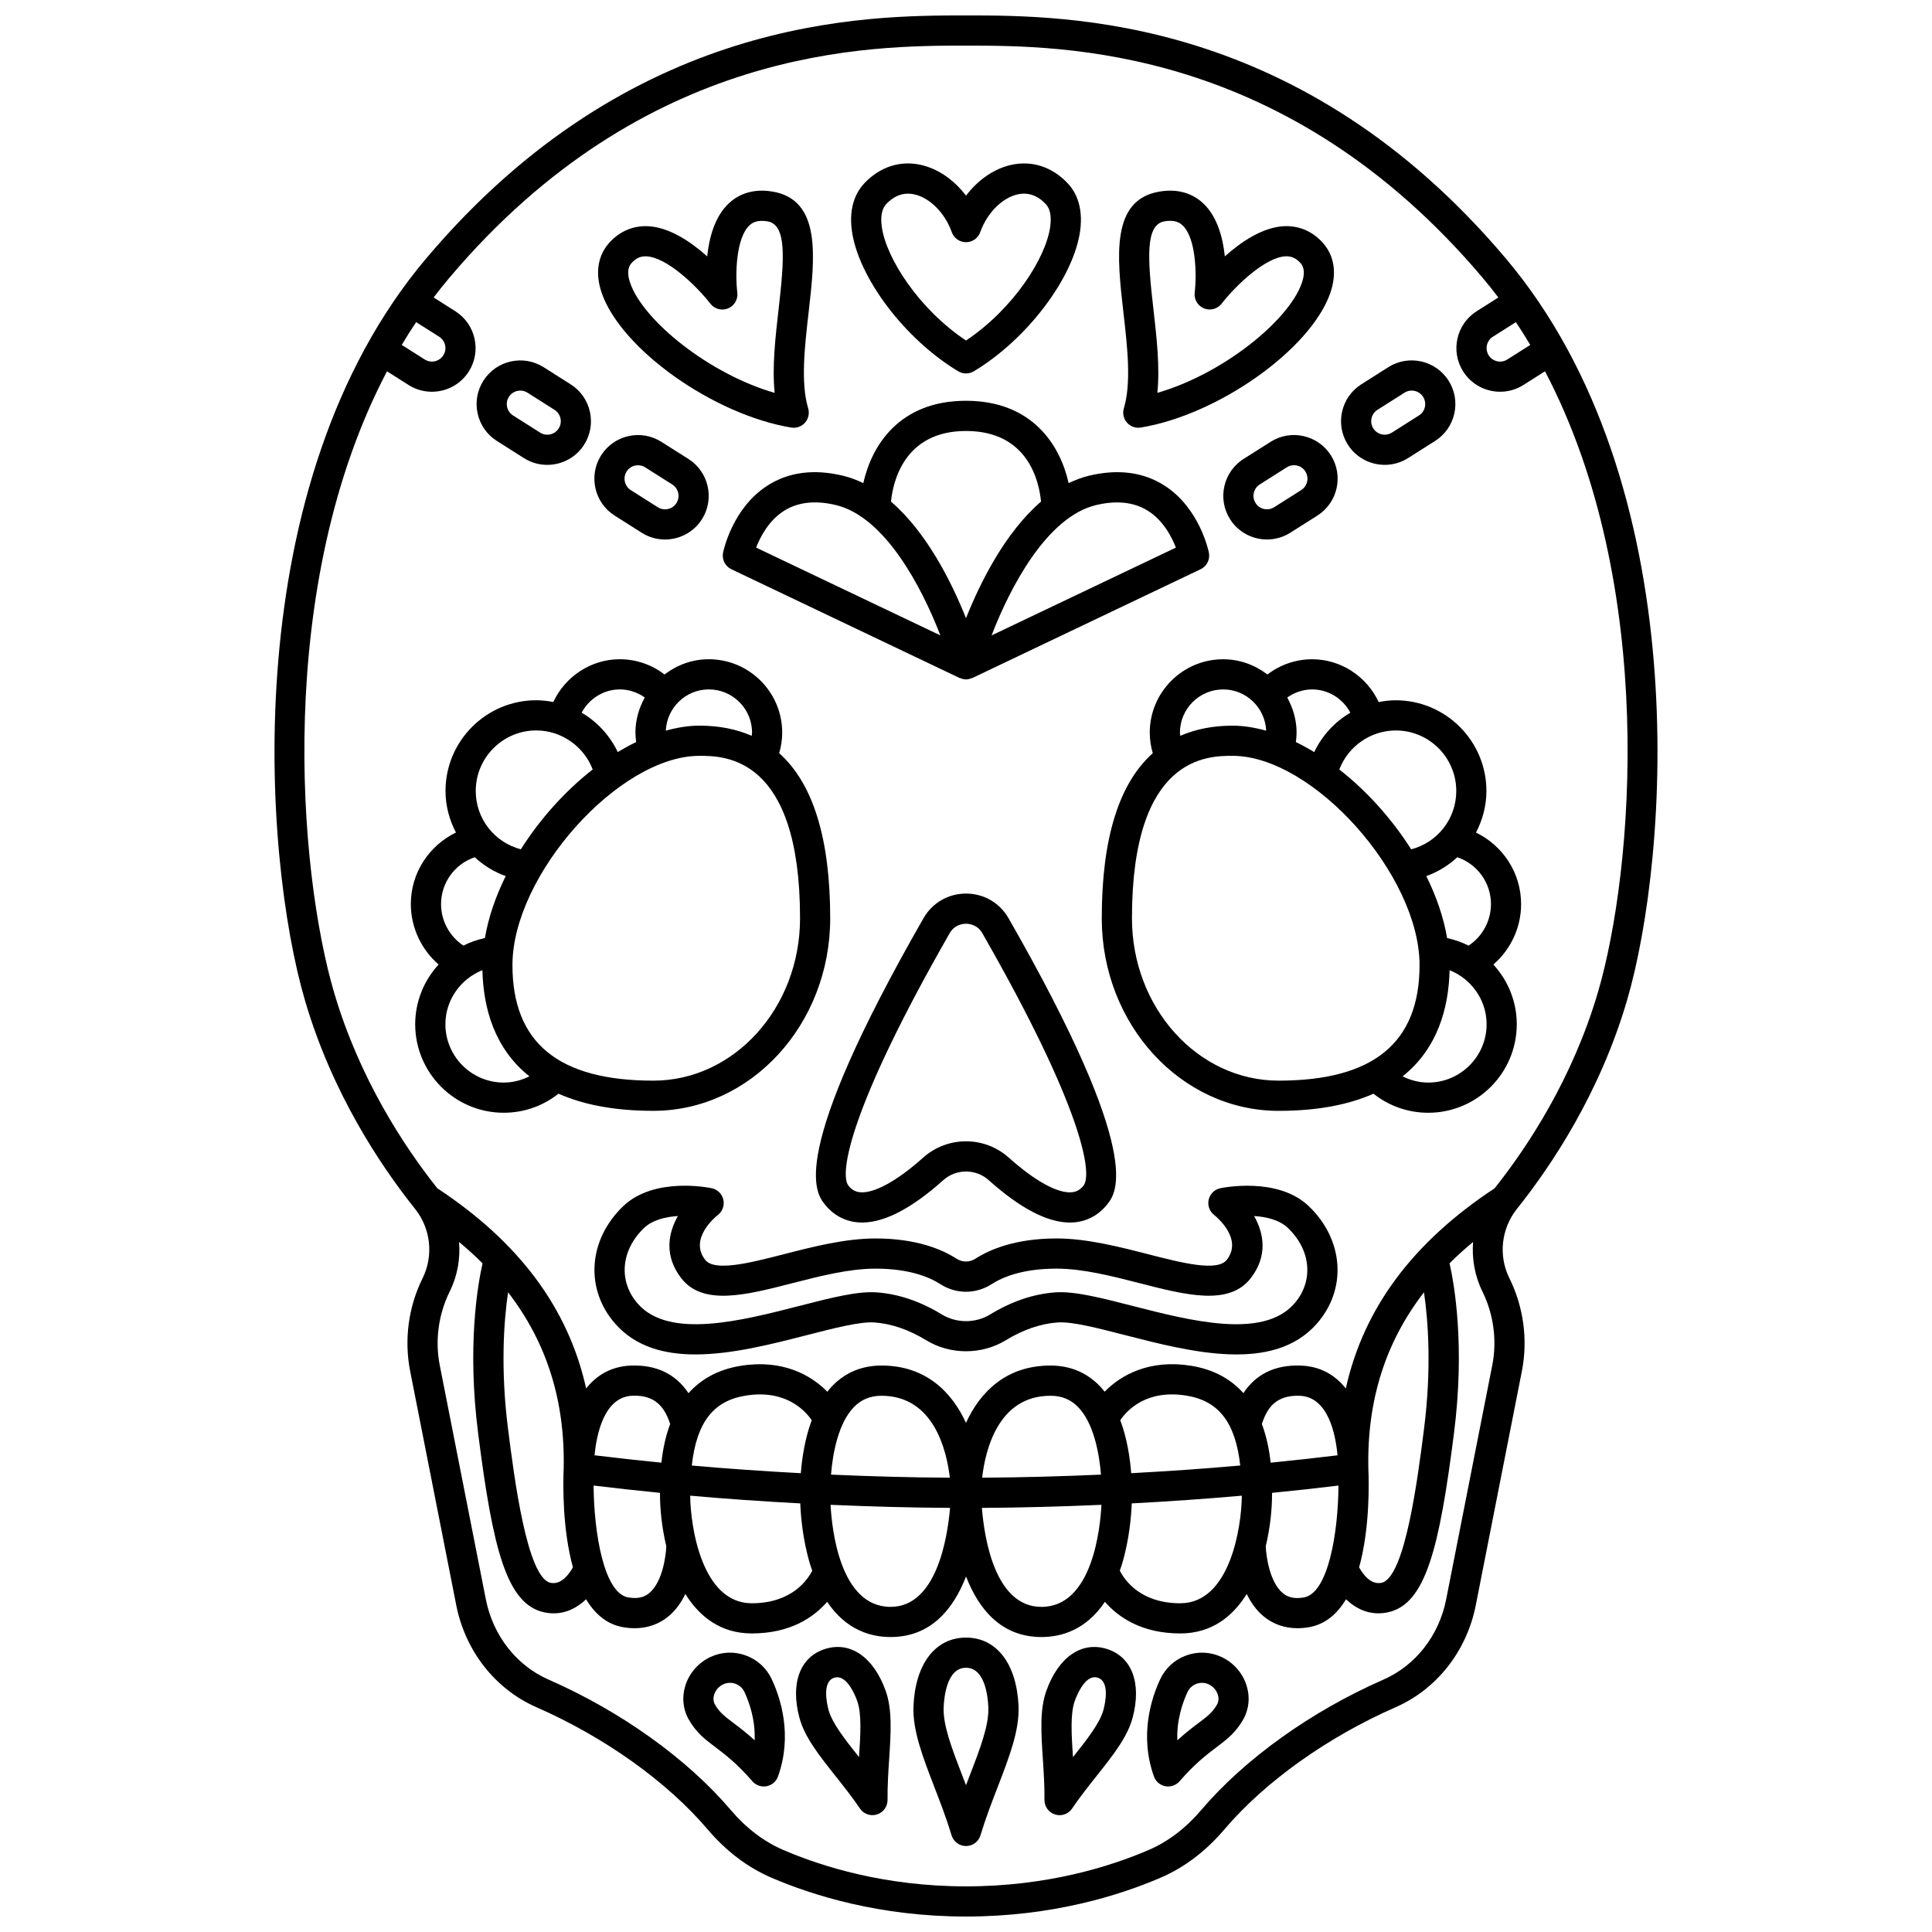
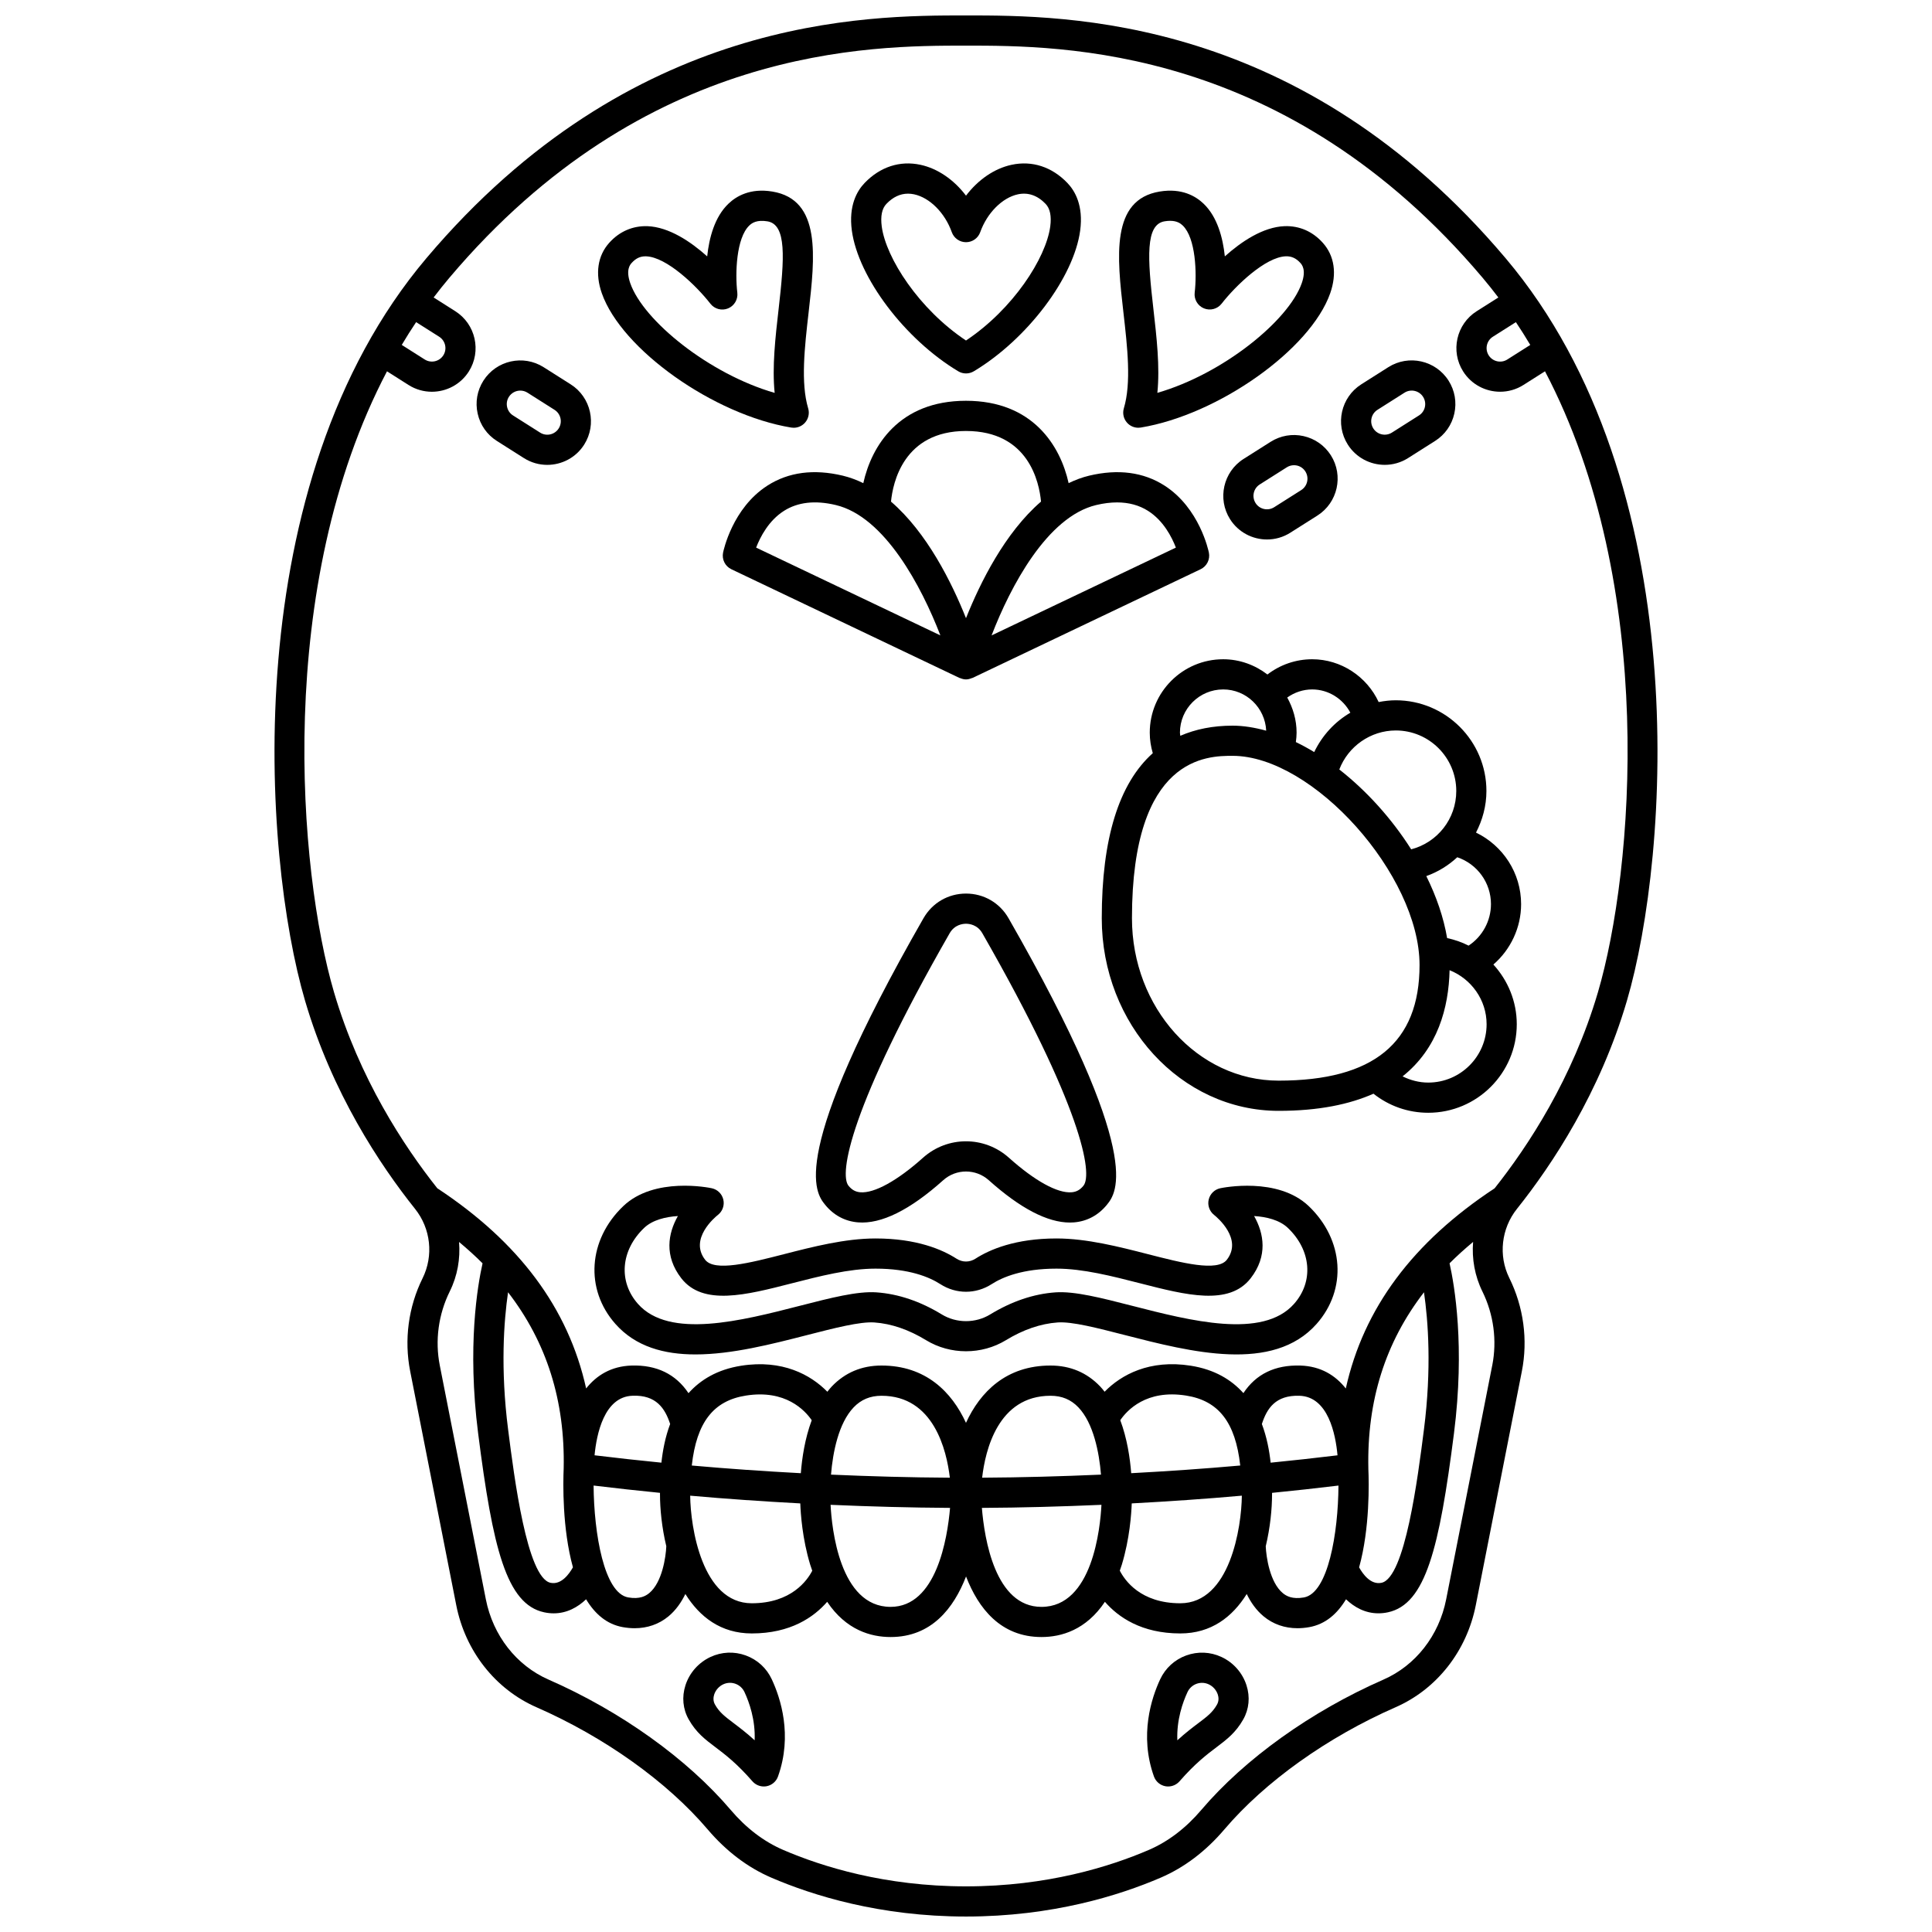
<svg xmlns="http://www.w3.org/2000/svg" width="800px" height="800px" version="1.1" viewBox="144 144 512 512">
  <defs>
    <clipPath id="a">
      <path d="m216 148.09h368v503.81h-368z" />
    </clipPath>
  </defs>
  <g clip-path="url(#a)">
    <path d="m575.15 409.21c11.289-38.418 18.293-137.07-32.133-196.76-54.367-64.359-116.49-64.359-143.02-64.359-26.531 0-88.652 0-143.02 64.359-50.422 59.691-43.422 158.34-32.133 196.76 7.168 24.395 19.805 43.449 29.141 55.145 4.168 5.211 4.977 12.398 1.992 18.418-3.75 7.574-4.914 16.316-3.277 24.613l12.211 62.008c2.391 12.148 10.336 22.254 21.246 27.039 18.066 7.918 34.605 19.719 45.379 32.379 4.918 5.781 10.59 10.082 16.859 12.781 10.922 4.703 28.746 10.309 51.609 10.309 22.863 0 40.684-5.606 51.609-10.309 6.266-2.699 11.941-7 16.859-12.781 10.77-12.66 27.309-24.461 45.379-32.379 10.914-4.781 18.855-14.891 21.246-27.039l12.211-62.008c1.637-8.301 0.469-17.043-3.344-24.738-2.918-5.902-2.117-13.086 2.051-18.301 9.324-11.688 21.961-30.742 29.133-55.137zm-25.613-173.8-6.09 3.863c-1.66 1.059-3.875 0.559-4.93-1.105-1.055-1.664-0.559-3.875 1.105-4.93l6.102-3.867c1.32 1.973 2.594 3.988 3.812 6.039zm-295.26-6.043 6.102 3.867c1.668 1.055 2.164 3.266 1.109 4.926-1.055 1.668-3.266 2.16-4.93 1.109l-6.09-3.863c1.215-2.047 2.481-4.062 3.809-6.039zm-7.719 13.035 5.715 3.625c1.914 1.215 4.059 1.793 6.176 1.793 3.836 0 7.59-1.902 9.793-5.375 3.414-5.387 1.809-12.551-3.582-15.969l-5.742-3.641c1.344-1.773 2.727-3.516 4.172-5.219 51.969-61.523 111.49-61.523 136.91-61.523s84.938 0 136.91 61.523c1.441 1.703 2.824 3.445 4.168 5.219l-5.746 3.641c-5.387 3.414-6.996 10.582-3.578 15.969 2.203 3.473 5.957 5.371 9.793 5.371 2.117 0 4.258-0.578 6.176-1.793l5.715-3.625c29.855 56.84 23.469 132.44 14.035 164.55-6.719 22.863-18.52 40.797-27.379 51.961-21.691 14.297-34.719 31.785-39.445 53.055-2.75-3.484-6.633-5.906-12.031-6.078-6.742-0.203-11.766 2.266-15.105 7.305-3.156-3.523-7.598-6.258-13.949-7.262-10.918-1.727-18.453 2.41-22.832 6.894-0.375-0.473-0.742-0.945-1.16-1.379-3.516-3.691-7.949-5.562-13.18-5.562-11.742 0-18.625 6.992-22.398 15.184-3.773-8.199-10.66-15.184-22.398-15.184-5.231 0-9.664 1.871-13.18 5.562-0.414 0.438-0.785 0.91-1.16 1.383-4.383-4.484-11.914-8.617-22.832-6.894-6.359 1.004-10.805 3.746-13.965 7.273-3.371-5.047-8.441-7.523-15.09-7.32-5.398 0.168-9.281 2.594-12.035 6.066-4.727-21.266-17.758-38.754-39.445-53.047-8.855-11.16-20.656-29.098-27.375-51.957-9.426-32.109-15.809-107.71 14.047-164.55zm274.8 280.44c-1.625 12.75-5.004 39.277-11.234 40.613-2.887 0.617-4.984-2.352-5.945-4.086 2.871-10.336 2.613-22.488 2.449-26.059v-0.16-0.004c-0.379-17.941 4.481-33.391 14.742-46.684 1.094 7.535 2.059 20.184-0.012 36.379zm-242.72-36.379c10.258 13.293 15.121 28.746 14.742 46.684v0.004c-0.164 3.812-0.398 15.906 2.453 26.203-0.969 1.73-3.082 4.719-5.945 4.102-6.231-1.336-9.609-27.863-11.234-40.613-2.07-16.195-1.113-28.844-0.016-36.379zm199.77 34.914c1.336-4.106 3.594-7.684 9.969-7.484 7.598 0.238 9.566 10.176 10.078 15.781-5.902 0.715-11.809 1.363-17.723 1.953-0.348-3.215-1.016-6.789-2.324-10.25zm-5.731 11c-9.621 0.859-19.254 1.516-28.898 2.035-0.312-4.008-1.078-9.195-2.894-14.047 1.797-2.637 6.91-8.195 17.445-6.523 8.613 1.359 13.07 7.082 14.348 18.535zm-36.902 2.414c-10.492 0.461-20.996 0.754-31.496 0.812 0.832-7.289 4.227-21.711 18.125-21.711 2.996 0 5.41 1.004 7.383 3.074 3.992 4.184 5.504 11.934 5.988 17.824zm-65.559-17.816c1.977-2.074 4.391-3.082 7.391-3.082 13.828 0 17.254 14.418 18.113 21.711-10.5-0.055-21-0.352-31.492-0.812 0.477-5.879 1.984-13.613 5.988-17.816zm-13.988 17.438c-9.641-0.516-19.273-1.176-28.898-2.035 1.277-11.453 5.734-17.18 14.344-18.535 10.492-1.664 15.633 3.894 17.441 6.531-1.809 4.856-2.578 10.035-2.887 14.039zm-36.949-2.793c-5.91-0.586-11.816-1.234-17.715-1.953 0.52-5.481 2.504-15.539 10.07-15.781 6.269-0.258 8.617 3.371 9.965 7.488-1.305 3.465-1.973 7.039-2.32 10.246zm-17.973 6.066c5.859 0.707 11.727 1.355 17.598 1.934v0.375c0 3.875 0.48 8.797 1.672 13.773-0.113 2.793-1.078 9.582-4.527 12.422-0.91 0.75-2.481 1.68-5.574 1.141-6.391-1.117-9.062-16.883-9.168-29.645zm25.598 2.684c9.715 0.863 19.441 1.527 29.18 2.047 0.098 2.711 0.543 9.395 2.625 16.227 0.172 0.566 0.363 1.082 0.547 1.617-1.309 2.531-5.535 8.621-16.035 8.621-13.203 0-16.234-20.246-16.316-28.512zm37.207 2.422c10.551 0.461 21.102 0.754 31.664 0.812-0.703 8.129-3.629 26.234-15.762 26.234-13.539-0.004-15.59-20.969-15.902-27.047zm71.785 0c-0.312 6.082-2.363 27.047-15.902 27.047-12.289 0-15.125-18.098-15.785-26.234 10.566-0.055 21.129-0.352 31.688-0.812zm5.402 15.852c2.082-6.836 2.527-13.516 2.625-16.227 9.738-0.52 19.469-1.184 29.18-2.047-0.082 8.266-3.109 28.512-16.32 28.512-10.555 0-14.738-6.121-16.023-8.645 0.18-0.527 0.367-1.035 0.539-1.594zm39.809-19.02c5.875-0.578 11.742-1.23 17.602-1.934-0.074 12.605-2.738 28.52-9.168 29.652-3.086 0.539-4.664-0.387-5.574-1.141-3.449-2.844-4.418-9.641-4.531-12.422 1.191-4.981 1.672-9.902 1.672-13.777v-0.379zm58.352-33.781-12.211 62.008c-1.887 9.582-8.098 17.527-16.613 21.258-19.141 8.391-36.727 20.973-48.258 34.523-4.113 4.836-8.801 8.41-13.93 10.617-10.234 4.406-26.941 9.656-48.445 9.656s-38.211-5.25-48.445-9.656c-5.129-2.207-9.816-5.777-13.93-10.617-11.527-13.551-29.121-26.133-48.258-34.523-8.516-3.731-14.723-11.676-16.613-21.258l-12.211-62.008c-1.297-6.582-0.371-13.516 2.664-19.648 2.031-4.106 2.805-8.625 2.445-13.062 2.199 1.84 4.289 3.719 6.227 5.66-1.312 5.816-4.109 22-1.172 45.059 3.875 30.422 7.481 45.277 17.496 47.426 0.875 0.188 1.719 0.273 2.531 0.273 3.5 0 6.379-1.621 8.582-3.723 2.301 3.816 5.434 6.625 9.762 7.387 1.055 0.184 2.086 0.281 3.09 0.281 3.402 0 6.461-1.062 8.977-3.144 1.977-1.637 3.41-3.731 4.481-5.926 3.758 6.035 9.379 10.453 17.598 10.453 10.305 0 16.461-4.332 19.984-8.379 5.004 7.477 11.562 9.332 16.809 9.332 10.816 0 16.727-7.621 19.992-16.047 3.258 8.426 9.168 16.047 19.992 16.047 5.246 0 11.801-1.855 16.809-9.332 3.523 4.047 9.676 8.379 19.984 8.379 8.219 0 13.836-4.414 17.598-10.453 1.062 2.195 2.504 4.289 4.481 5.926 2.512 2.078 5.574 3.144 8.977 3.144 1.004 0 2.035-0.094 3.09-0.281 4.328-0.766 7.465-3.57 9.766-7.387 2.203 2.102 5.082 3.723 8.582 3.719 0.812 0 1.656-0.082 2.531-0.273 10.008-2.148 13.617-17 17.496-47.426 2.934-23.059 0.141-39.242-1.172-45.059 1.941-1.945 4.035-3.828 6.238-5.668-0.355 4.457 0.43 9.023 2.496 13.195 2.953 6.012 3.879 12.949 2.582 19.527z" />
  </g>
  <path d="m371.39 467.94c6.137 0.5 13.75-3.266 22.57-11.168 3.441-3.082 8.637-3.082 12.082 0 8.312 7.445 15.535 11.215 21.492 11.215 0.363 0 0.723-0.012 1.078-0.043 3.457-0.277 6.473-1.891 8.73-4.672 2.523-3.117 10.215-12.598-26.066-75.926-2.344-4.094-6.559-6.539-11.273-6.539s-8.926 2.445-11.273 6.539c-36.277 63.328-28.59 72.809-26.066 75.926 2.25 2.777 5.269 4.394 8.727 4.668zm24.277-76.621c1.301-2.269 3.465-2.516 4.332-2.516s3.031 0.242 4.332 2.516c26.488 46.238 29.305 63.816 26.793 66.91-0.891 1.102-1.863 1.637-3.152 1.738-3.75 0.293-9.77-3.039-16.602-9.156-3.242-2.902-7.309-4.356-11.379-4.356-4.066 0-8.133 1.453-11.379 4.356-6.832 6.113-12.891 9.445-16.602 9.156-1.289-0.102-2.258-0.641-3.152-1.738-2.496-3.094 0.32-20.676 26.809-66.91z" />
  <path d="m347.39 272.68c-9.312 5.965-11.672 17.301-11.77 17.781-0.359 1.797 0.547 3.606 2.199 4.394l60.453 28.809c0.051 0.023 0.113 0.016 0.164 0.035 0.504 0.211 1.023 0.352 1.562 0.352 0.535 0 1.055-0.141 1.555-0.352 0.051-0.023 0.113-0.012 0.164-0.035l60.453-28.809c1.656-0.789 2.559-2.598 2.199-4.394-0.098-0.48-2.457-11.812-11.77-17.781-5.566-3.566-12.277-4.449-19.957-2.625-1.895 0.453-3.703 1.141-5.445 1.984-2.18-9.828-9.441-21.828-27.207-21.828-17.766 0-25.027 11.992-27.207 21.828-1.742-0.844-3.551-1.531-5.445-1.984-7.66-1.824-14.379-0.945-19.949 2.625zm87.113 5.16c1.953-0.465 3.797-0.695 5.527-0.695 3.109 0 5.863 0.746 8.215 2.242 4.047 2.57 6.273 6.871 7.375 9.734l-48.84 23.27c4.973-12.926 14.727-31.457 27.723-34.551zm-34.504-19.625c16.566 0 19.402 13.559 19.883 18.711-9.547 8.223-16.113 21.453-19.883 30.898-3.766-9.441-10.332-22.672-19.875-30.891 0.484-4.965 3.32-18.719 19.875-18.719zm-34.504 19.625c12.969 3.086 22.727 21.617 27.715 34.547l-48.828-23.266c1.102-2.863 3.328-7.164 7.375-9.734 3.66-2.328 8.281-2.852 13.738-1.547z" />
-   <path d="m306.89 280.64 7.164 4.539c1.914 1.215 4.059 1.797 6.176 1.797 3.836 0 7.59-1.902 9.793-5.371 3.414-5.391 1.812-12.555-3.578-15.973l-7.168-4.539c-2.613-1.656-5.711-2.191-8.727-1.52-3.016 0.676-5.586 2.484-7.246 5.094-3.41 5.394-1.801 12.559 3.586 15.973zm3.172-11.684c0.512-0.809 1.305-1.367 2.234-1.574 0.266-0.059 0.527-0.082 0.789-0.082 0.668 0 1.328 0.188 1.906 0.555l7.168 4.539c1.668 1.055 2.164 3.266 1.105 4.93-1.051 1.664-3.266 2.16-4.93 1.105l-7.164-4.539c-1.664-1.059-2.16-3.269-1.109-4.934z" />
  <path d="m275.68 260.86 7.168 4.543c1.914 1.215 4.059 1.793 6.176 1.793 3.836 0 7.59-1.898 9.793-5.371 3.414-5.391 1.809-12.555-3.578-15.969l-7.168-4.543c-5.394-3.418-12.555-1.809-15.969 3.578-1.656 2.613-2.195 5.711-1.516 8.727 0.676 3.019 2.484 5.59 5.094 7.242zm3.18-11.688c0.68-1.07 1.84-1.66 3.023-1.66 0.656 0 1.316 0.18 1.906 0.555l7.168 4.543c1.664 1.055 2.16 3.266 1.105 4.93-1.059 1.668-3.269 2.164-4.93 1.105l-7.168-4.543c-0.809-0.508-1.363-1.305-1.574-2.234-0.211-0.93-0.043-1.887 0.469-2.695z" />
  <path d="m489.45 259.57c-3.008-0.676-6.113-0.137-8.723 1.516l-7.168 4.539c-5.391 3.414-6.996 10.582-3.578 15.973 2.203 3.473 5.957 5.371 9.793 5.371 2.117 0 4.258-0.578 6.176-1.797l7.168-4.539c5.387-3.414 6.996-10.582 3.578-15.973-1.66-2.602-4.231-4.414-7.246-5.09zm-0.617 14.312-7.168 4.539c-1.668 1.051-3.875 0.559-4.926-1.105-1.055-1.664-0.559-3.875 1.105-4.93l7.168-4.543c0.578-0.367 1.234-0.555 1.902-0.555 0.262 0 0.523 0.027 0.789 0.082 0.934 0.207 1.723 0.77 2.234 1.574 1.055 1.672 0.559 3.883-1.105 4.938z" />
  <path d="m501.18 261.82c2.203 3.473 5.957 5.371 9.793 5.371 2.117 0 4.258-0.578 6.176-1.793l7.164-4.543c2.613-1.656 4.418-4.227 5.094-7.242 0.676-3.016 0.137-6.113-1.516-8.727-3.414-5.394-10.578-7-15.969-3.582l-7.164 4.543c-5.387 3.418-6.996 10.582-3.578 15.973v0zm7.863-9.211 7.164-4.543c1.66-1.055 3.875-0.559 4.93 1.109 0.512 0.805 0.676 1.758 0.473 2.691-0.207 0.934-0.77 1.727-1.574 2.234l-7.164 4.543c-1.664 1.051-3.879 0.559-4.93-1.105-1.062-1.664-0.566-3.875 1.102-4.93z" />
-   <path d="m260.23 399.61c-3.844 4.199-6.199 9.77-6.199 15.82 0 12.938 10.52 23.461 23.457 23.461 5.344 0 10.395-1.789 14.516-5.051 6.359 2.816 14.527 4.543 25.141 4.543 25.84 0 46.867-22.895 46.867-51.035 0-21.109-4.535-35.727-13.52-43.75 0.512-1.754 0.801-3.566 0.801-5.438 0-10.727-8.727-19.453-19.457-19.453-4.422 0-8.457 1.539-11.73 4.039-3.371-2.594-7.523-4.039-11.855-4.039-7.656 0-14.488 4.598-17.621 11.34-1.48-0.289-2.988-0.469-4.531-0.469-13.254 0-24.035 10.781-24.035 24.035 0 3.984 1.047 7.707 2.762 11.023-7.141 3.461-11.953 10.695-11.953 18.973 0.016 6.211 2.785 12.031 7.359 16zm17.266 31.281c-8.527 0-15.461-6.934-15.461-15.465 0-6.453 4.07-12.031 9.809-14.32 0.23 9.953 3.137 20.734 12.457 28.137-2.098 1.043-4.394 1.648-6.805 1.648zm39.656-0.508c-25.133 0-37.348-10.016-37.348-30.633 0-23.84 28.246-55.445 49.543-55.445 6.598 0 26.672 0 26.672 43.043 0.004 23.727-17.434 43.035-38.867 43.035zm26.152-92.227c0 0.285-0.074 0.551-0.098 0.836-4.047-1.758-8.645-2.688-13.859-2.688-2.906 0-5.898 0.5-8.902 1.332 0.281-6.07 5.262-10.934 11.402-10.934 6.316 0 11.457 5.137 11.457 11.453zm-35.043-11.453c2.402 0 4.695 0.781 6.613 2.144-1.531 2.781-2.481 5.922-2.481 9.309 0 0.84 0.09 1.668 0.195 2.496-1.633 0.793-3.25 1.672-4.863 2.652-2.109-4.383-5.445-8.023-9.582-10.434 1.945-3.684 5.805-6.168 10.117-6.168zm-22.152 10.871c6.691 0 12.629 4.234 14.965 10.336-7.297 5.715-13.93 13.086-19.047 21.164-6.945-1.816-11.949-8.062-11.949-15.465-0.004-8.84 7.191-16.035 16.031-16.035zm-16.297 33.602c2.348 2.176 5.106 3.891 8.207 4.996-2.68 5.406-4.586 10.957-5.516 16.422-2.004 0.441-3.914 1.082-5.691 2.004-3.656-2.41-5.93-6.543-5.93-10.988 0-5.715 3.664-10.652 8.93-12.434z" />
  <path d="m509.36 330.05c-3.133-6.746-9.965-11.34-17.621-11.34-4.336 0-8.484 1.445-11.855 4.039-3.269-2.496-7.305-4.039-11.73-4.039-10.73 0-19.457 8.727-19.457 19.453 0 1.871 0.289 3.684 0.801 5.438-8.984 8.023-13.52 22.637-13.52 43.75 0 28.141 21.027 51.035 46.867 51.035 10.613 0 18.785-1.727 25.141-4.543 4.117 3.262 9.172 5.051 14.516 5.051 12.938 0 23.457-10.527 23.457-23.461 0-6.051-2.352-11.621-6.199-15.82 4.574-3.965 7.348-9.785 7.348-16 0-8.277-4.812-15.512-11.953-18.973 1.719-3.32 2.762-7.043 2.762-11.023 0-13.254-10.781-24.035-24.035-24.035-1.531 0-3.039 0.18-4.519 0.469zm-7.5 2.824c-4.141 2.41-7.477 6.051-9.582 10.434-1.609-0.98-3.227-1.859-4.863-2.652 0.109-0.828 0.195-1.656 0.195-2.496 0-3.391-0.949-6.535-2.481-9.309 1.918-1.363 4.211-2.144 6.613-2.144 4.312 0 8.172 2.484 10.117 6.168zm-33.707-6.168c6.137 0 11.121 4.863 11.402 10.934-3.004-0.828-5.996-1.332-8.902-1.332-5.215 0-9.812 0.93-13.859 2.688-0.02-0.281-0.098-0.547-0.098-0.836 0-6.316 5.144-11.453 11.457-11.453zm-24.172 60.641c0-43.043 20.078-43.043 26.672-43.043 21.297 0 49.543 31.609 49.543 55.445 0 20.609-12.219 30.633-37.348 30.633-21.434 0.004-38.867-19.305-38.867-43.035zm78.523 43.547c-2.41 0-4.711-0.609-6.805-1.645 9.32-7.406 12.227-18.188 12.457-28.137 5.738 2.285 9.809 7.863 9.809 14.32 0.004 8.523-6.934 15.461-15.461 15.461zm10.688-36.293c-1.773-0.914-3.688-1.562-5.691-2.004-0.93-5.461-2.836-11.012-5.516-16.422 3.098-1.105 5.863-2.82 8.207-4.996 5.266 1.781 8.93 6.719 8.93 12.43-0.004 4.449-2.281 8.582-5.93 10.992zm-3.266-40.984c0 7.402-5.004 13.652-11.949 15.465-5.117-8.078-11.75-15.449-19.047-21.164 2.332-6.102 8.27-10.336 14.965-10.336 8.844-0.004 16.031 7.191 16.031 16.035z" />
  <path d="m397.95 242.4c0.633 0.379 1.344 0.566 2.055 0.566s1.418-0.188 2.055-0.566c14.145-8.473 26.535-24.867 28.199-37.32 0.879-6.57-1.355-10.473-3.387-12.59-4.094-4.266-9.336-5.988-14.781-4.82-4.598 0.984-8.914 3.984-12.09 8.184-3.176-4.199-7.488-7.199-12.09-8.184-5.438-1.168-10.68 0.551-14.781 4.82-2.031 2.117-4.266 6.019-3.387 12.59 1.676 12.453 14.059 28.848 28.207 37.32zm-19.047-44.367c1.73-1.805 3.652-2.711 5.727-2.711 0.527 0 1.062 0.059 1.609 0.172 4.16 0.891 8.176 4.918 9.996 10.035 0.566 1.59 2.074 2.656 3.766 2.656s3.199-1.062 3.766-2.656c1.828-5.109 5.844-9.141 9.996-10.035 2.688-0.566 5.164 0.277 7.332 2.535 1.184 1.234 1.594 3.246 1.23 5.992-1.125 8.391-9.875 21.926-22.328 30.219-12.453-8.293-21.203-21.832-22.328-30.219-0.359-2.742 0.051-4.754 1.234-5.988z" />
  <path d="m467.37 458.9c-1.512 0.324-2.695 1.496-3.051 3-0.355 1.504 0.195 3.086 1.406 4.051 0.801 0.637 7.68 6.371 3.402 11.898-2.508 3.242-11.891 0.836-20.949-1.492-7.582-1.945-16.172-4.152-24.195-4.152-10.871 0-17.688 2.918-21.496 5.371-1.539 0.988-3.438 0.988-4.981 0-3.809-2.453-10.625-5.371-21.496-5.371-8.023 0-16.613 2.203-24.195 4.152-9.07 2.328-18.445 4.734-20.949 1.492-4.273-5.523 2.602-11.262 3.391-11.887 1.223-0.957 1.781-2.535 1.434-4.051-0.348-1.516-1.543-2.688-3.062-3.012-0.621-0.137-15.219-3.137-23.457 4.738-9.332 8.914-10.211 22.047-2.078 31.219 5.359 6.047 12.914 8.086 21.223 8.082 9.609 0 20.23-2.727 29.617-5.141 7.215-1.855 14.047-3.602 17.801-3.332 4.496 0.32 9.102 1.898 13.691 4.699 6.418 3.91 14.723 3.91 21.152 0 4.59-2.801 9.199-4.379 13.691-4.699 3.793-0.285 10.59 1.48 17.801 3.332 17.504 4.496 39.289 10.098 50.84-2.941 8.129-9.172 7.254-22.305-2.078-31.219-8.242-7.867-22.844-4.867-23.461-4.738zm19.551 30.656c-8.309 9.383-27.469 4.453-42.867 0.5-8.195-2.102-15.277-3.922-20.355-3.566-5.781 0.41-11.598 2.379-17.289 5.848-3.894 2.375-8.926 2.375-12.824 0-5.691-3.473-11.504-5.434-17.289-5.848-5.078-0.359-12.16 1.461-20.355 3.566-15.395 3.953-34.555 8.875-42.867-0.5-5.254-5.926-4.586-14.207 1.617-20.137 2.227-2.133 5.703-2.949 8.957-3.156-2.621 4.602-3.668 10.578 0.891 16.473 5.731 7.406 17.164 4.473 29.27 1.363 7.469-1.914 15.191-3.898 22.203-3.898 8.926 0 14.262 2.227 17.168 4.098 4.203 2.707 9.43 2.707 13.633 0 2.906-1.871 8.242-4.098 17.168-4.098 7.012 0 14.738 1.984 22.203 3.898 12.105 3.106 23.539 6.043 29.27-1.363 4.559-5.894 3.512-11.863 0.895-16.473 3.25 0.203 6.727 1.023 8.957 3.156 6.203 5.93 6.871 14.211 1.617 20.137z" />
-   <path d="m400 577.98c-8.102 0-13.438 6.941-13.914 18.125-0.277 6.418 2.414 13.406 5.535 21.496 1.582 4.102 3.219 8.348 4.551 12.77 0.508 1.691 2.062 2.848 3.832 2.848 1.766 0 3.324-1.156 3.832-2.848 1.332-4.422 2.969-8.664 4.551-12.77 3.121-8.09 5.812-15.078 5.535-21.496-0.488-11.184-5.816-18.125-13.922-18.125zm0.914 36.738c-0.305 0.793-0.609 1.582-0.914 2.383-0.309-0.801-0.613-1.59-0.914-2.383-2.801-7.254-5.215-13.516-5.008-18.273 0.137-3.148 0.984-10.469 5.922-10.469s5.789 7.32 5.922 10.469c0.207 4.758-2.207 11.02-5.008 18.273z" />
-   <path d="m362.7 580.98c-6.66 2.078-9.285 9.047-6.859 18.184 1.367 5.152 5.156 9.926 9.539 15.457 2.188 2.754 4.449 5.606 6.516 8.656 0.754 1.121 2.008 1.754 3.312 1.754 0.395 0 0.801-0.059 1.191-0.18 1.684-0.523 2.828-2.09 2.809-3.859-0.035-3.68 0.199-7.312 0.43-10.824 0.461-7.043 0.859-13.125-0.945-18.141-3.211-8.895-9.336-13.121-15.992-11.047zm8.949 28.668v0.008c0-0.004-0.004-0.004-0.008-0.008-3.668-4.625-7.133-8.996-8.078-12.535-0.461-1.738-1.715-7.488 1.512-8.496 0.273-0.082 0.535-0.125 0.793-0.125 2.809 0 4.731 4.699 5.289 6.25 1.246 3.445 0.883 9.012 0.492 14.906z" />
-   <path d="m437.3 580.98c-6.66-2.074-12.789 2.156-15.988 11.055-1.805 5.016-1.406 11.098-0.945 18.141 0.227 3.512 0.469 7.141 0.43 10.824-0.016 1.762 1.125 3.332 2.809 3.859 0.391 0.125 0.797 0.18 1.191 0.18 1.301 0 2.555-0.637 3.312-1.754 2.062-3.051 4.328-5.902 6.516-8.656 4.387-5.527 8.172-10.305 9.539-15.453 2.422-9.148-0.203-16.121-6.863-18.195zm-0.867 16.133c-0.941 3.539-4.406 7.91-8.078 12.531 0 0.004-0.004 0.004-0.008 0.008v-0.008c-0.387-5.894-0.75-11.461 0.492-14.91 0.559-1.551 2.484-6.25 5.289-6.25 0.258 0 0.52 0.039 0.793 0.125 3.227 1.012 1.973 6.762 1.512 8.504z" />
  <path d="m353.69 257.31c0.219 0.035 0.438 0.051 0.652 0.051 1.141 0 2.234-0.488 3-1.355 0.91-1.035 1.227-2.469 0.832-3.793-2.019-6.746-0.934-16.258 0.121-25.453 1.68-14.68 3.418-29.863-9.633-32-5.828-0.965-9.539 1.23-11.625 3.231-3.641 3.488-5.102 9.012-5.625 13.953-4.332-3.879-10.098-7.793-15.859-8.008-3.859-0.109-7.371 1.375-10.09 4.398-3.09 3.434-3.797 8.188-1.977 13.375 5.219 14.898 29.617 32.195 50.203 35.602zm-42.293-43.625c1.09-1.211 2.223-1.758 3.644-1.758 0.066 0 0.137 0 0.203 0.004 5.438 0.195 13.324 7.805 17.02 12.559 1.105 1.414 3.012 1.922 4.676 1.242 1.66-0.68 2.668-2.387 2.457-4.172-0.609-5.125-0.281-14.492 3.176-17.797 0.723-0.695 2.012-1.559 4.793-1.109 5.148 0.844 4.523 9.734 2.981 23.199-0.867 7.57-1.754 15.332-1.055 22.266-17.348-5-34.777-19.113-38.262-29.055-1.25-3.578-0.031-4.938 0.367-5.379z" />
  <path d="m441.83 252.21c-0.395 1.324-0.082 2.754 0.832 3.793 0.766 0.871 1.863 1.355 3 1.355 0.215 0 0.434-0.016 0.652-0.051 20.582-3.402 44.984-20.699 50.207-35.598 1.82-5.188 1.121-9.938-1.977-13.375-2.719-3.023-6.191-4.516-10.09-4.398-5.762 0.211-11.527 4.129-15.859 8.008-0.523-4.938-1.988-10.465-5.625-13.953-2.086-2.004-5.785-4.191-11.625-3.231-13.055 2.137-11.312 17.32-9.633 32 1.051 9.195 2.141 18.703 0.117 25.449zm10.805-49.562c0.535-0.09 1.02-0.129 1.453-0.129 1.809 0 2.754 0.672 3.34 1.234 3.461 3.309 3.781 12.668 3.176 17.797-0.211 1.785 0.797 3.492 2.457 4.172 1.664 0.68 3.574 0.172 4.676-1.242 3.695-4.75 11.582-12.359 17.02-12.559 1.48-0.039 2.703 0.488 3.848 1.754 0.398 0.445 1.625 1.805 0.371 5.379-3.488 9.938-20.91 24.055-38.262 29.055 0.699-6.934-0.188-14.695-1.055-22.266-1.547-13.461-2.168-22.352 2.977-23.195z" />
  <path d="m341.64 582.71c-3.07-1.117-6.394-0.977-9.359 0.406-3.16 1.477-5.578 4.215-6.633 7.519-0.988 3.078-0.684 6.281 0.859 9.016 1.988 3.523 4.363 5.316 7.109 7.391 2.512 1.895 5.633 4.254 9.785 9.02 0.77 0.879 1.871 1.371 3.016 1.371 0.246 0 0.496-0.023 0.738-0.066 1.395-0.266 2.547-1.246 3.023-2.582 3.918-10.934 0.656-20.824-1.645-25.746-1.371-2.965-3.824-5.211-6.894-6.328zm-3.203 17.945c-2.363-1.789-3.793-2.863-4.961-4.938-0.559-0.988-0.418-1.984-0.211-2.644 0.375-1.172 1.273-2.188 2.398-2.711 0.57-0.266 1.176-0.398 1.789-0.398 0.488 0 0.98 0.082 1.453 0.258 1.062 0.387 1.91 1.168 2.391 2.191 1.266 2.711 2.914 7.356 2.695 12.781-2.184-1.992-4.031-3.387-5.555-4.539z" />
  <path d="m467.71 583.12c-2.965-1.383-6.281-1.52-9.355-0.406-3.07 1.117-5.519 3.363-6.902 6.328-2.297 4.922-5.562 14.812-1.645 25.746 0.48 1.336 1.633 2.32 3.023 2.582 0.246 0.043 0.496 0.066 0.738 0.066 1.145 0 2.246-0.492 3.016-1.371 4.152-4.762 7.273-7.121 9.785-9.02 2.746-2.074 5.121-3.867 7.109-7.391 1.543-2.734 1.848-5.934 0.859-9.016-1.051-3.305-3.469-6.047-6.629-7.519zm-1.188 12.605c-1.168 2.07-2.594 3.152-4.961 4.934-1.523 1.152-3.371 2.543-5.555 4.539-0.219-5.422 1.434-10.07 2.695-12.781 0.48-1.023 1.328-1.805 2.391-2.191 0.477-0.172 0.965-0.258 1.453-0.258 0.609 0 1.215 0.133 1.785 0.398 1.129 0.523 2.023 1.539 2.402 2.711 0.207 0.664 0.348 1.66-0.211 2.648z" />
</svg>